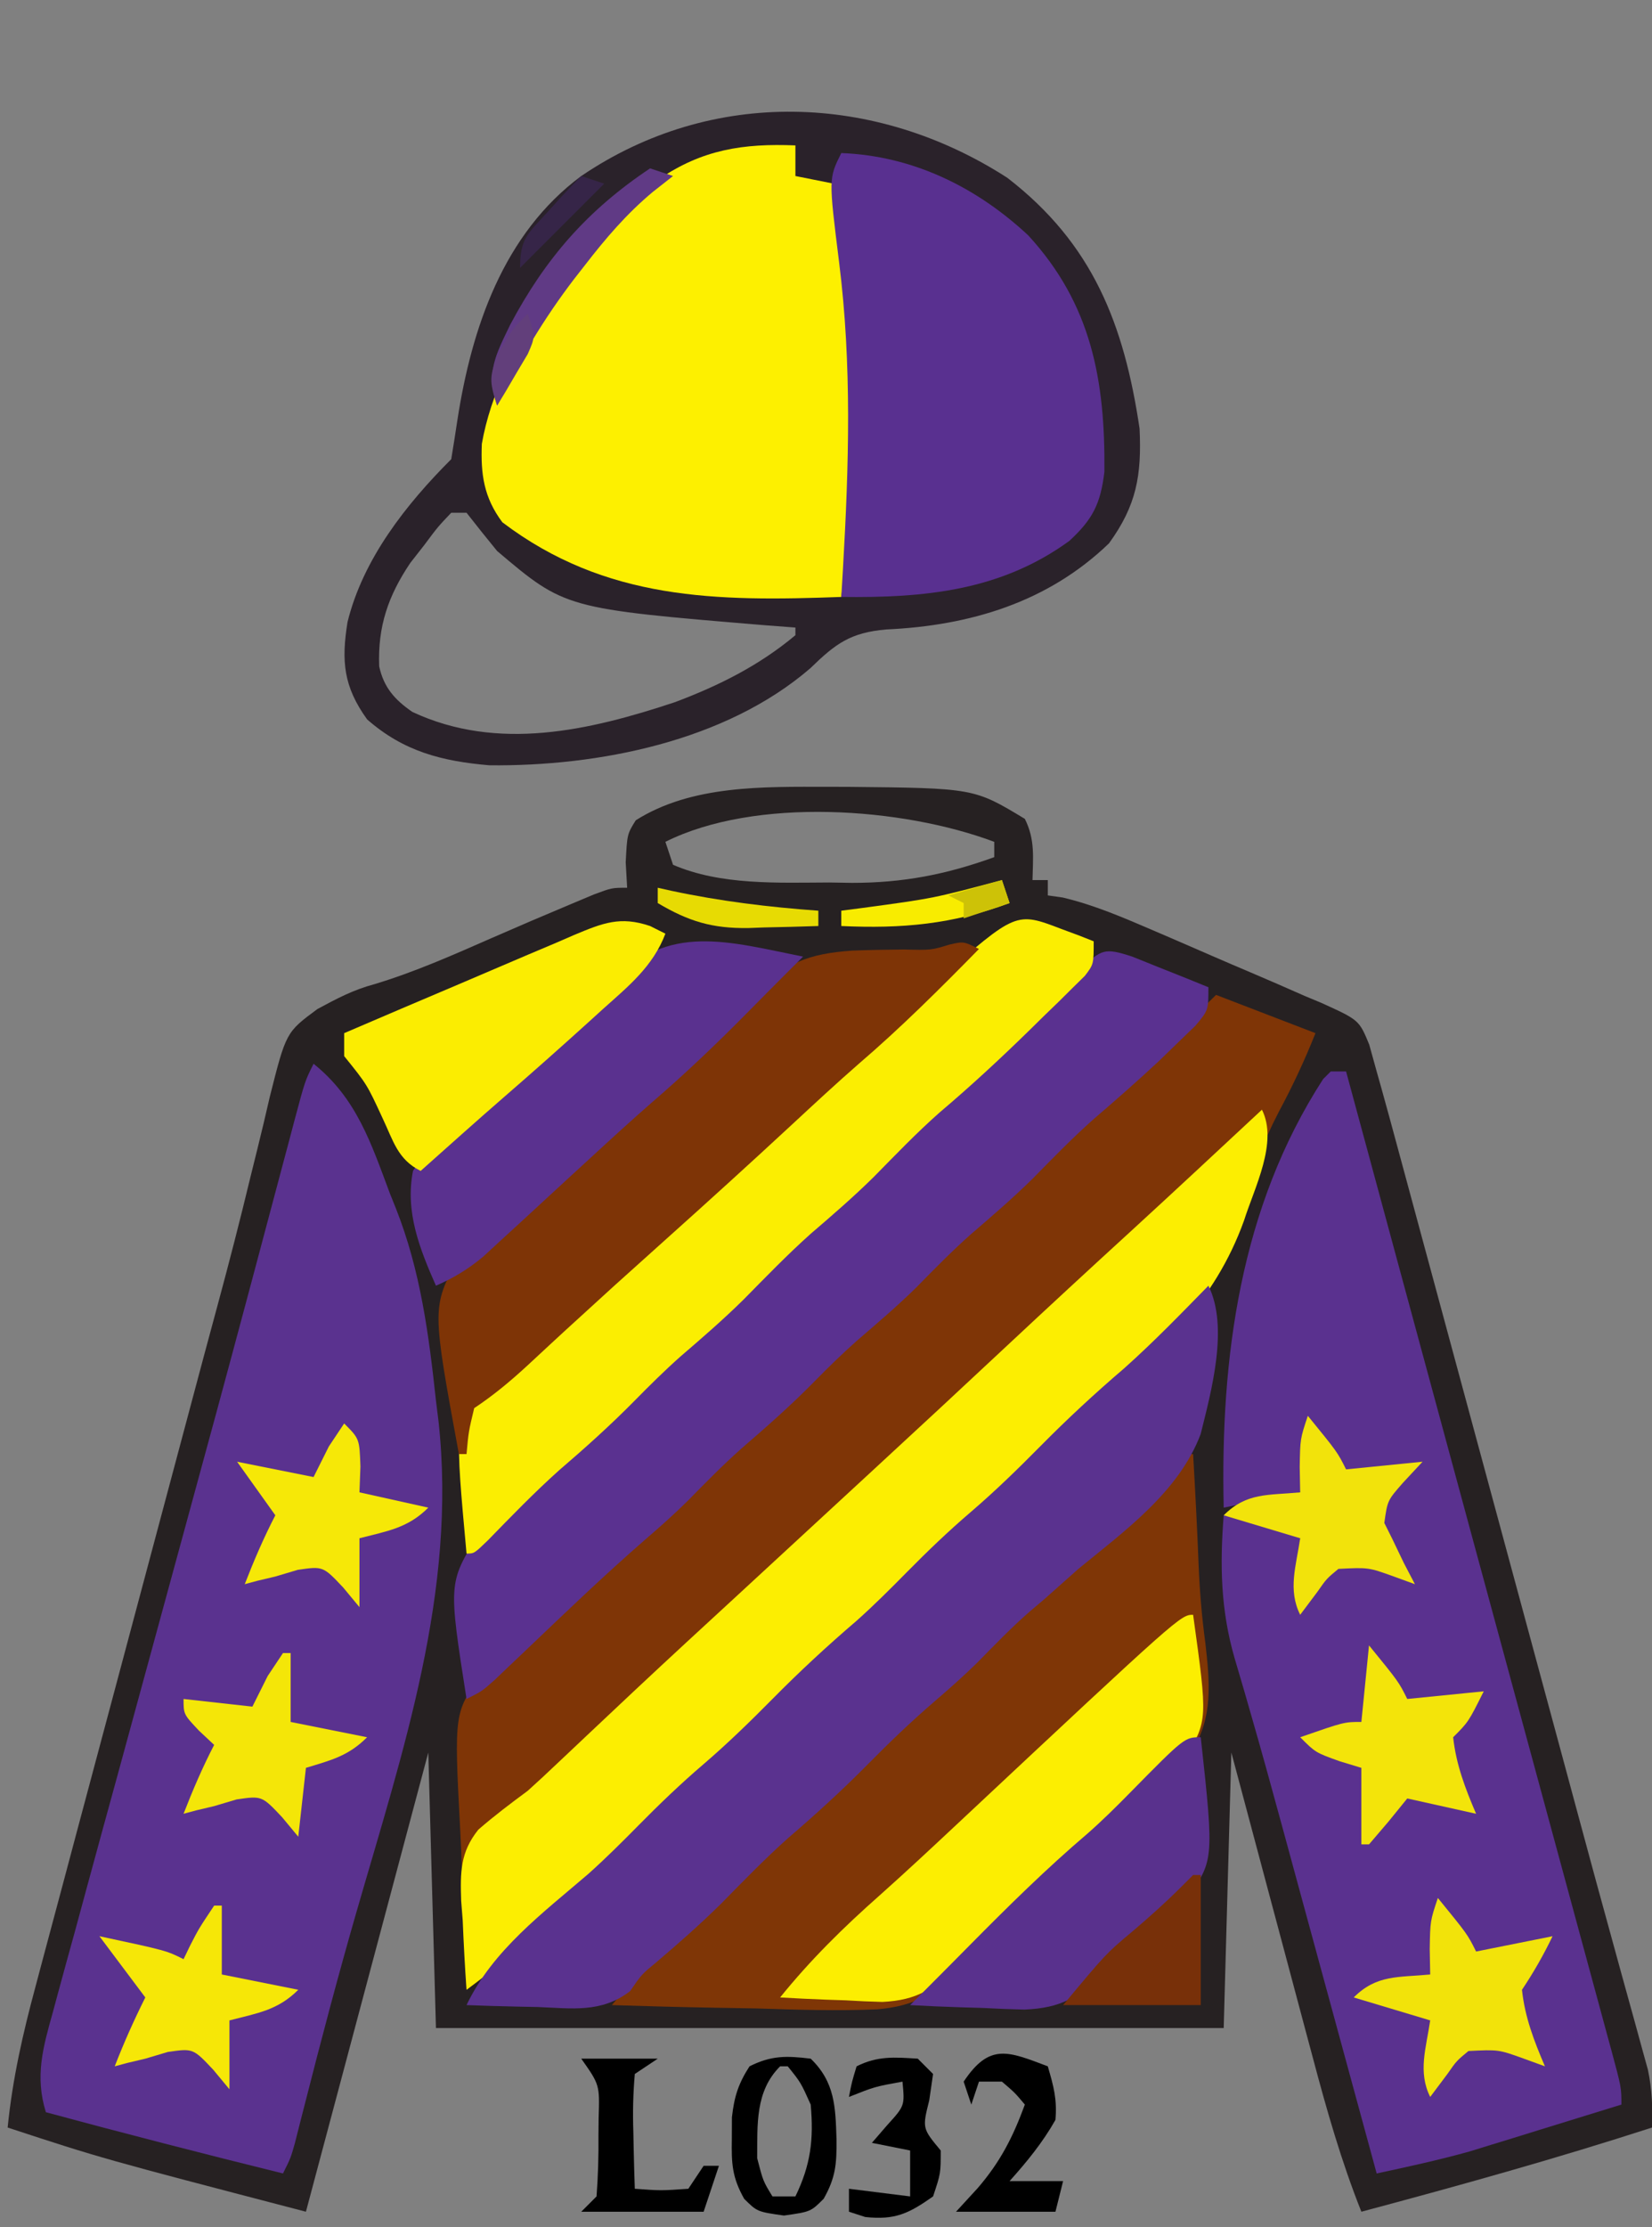
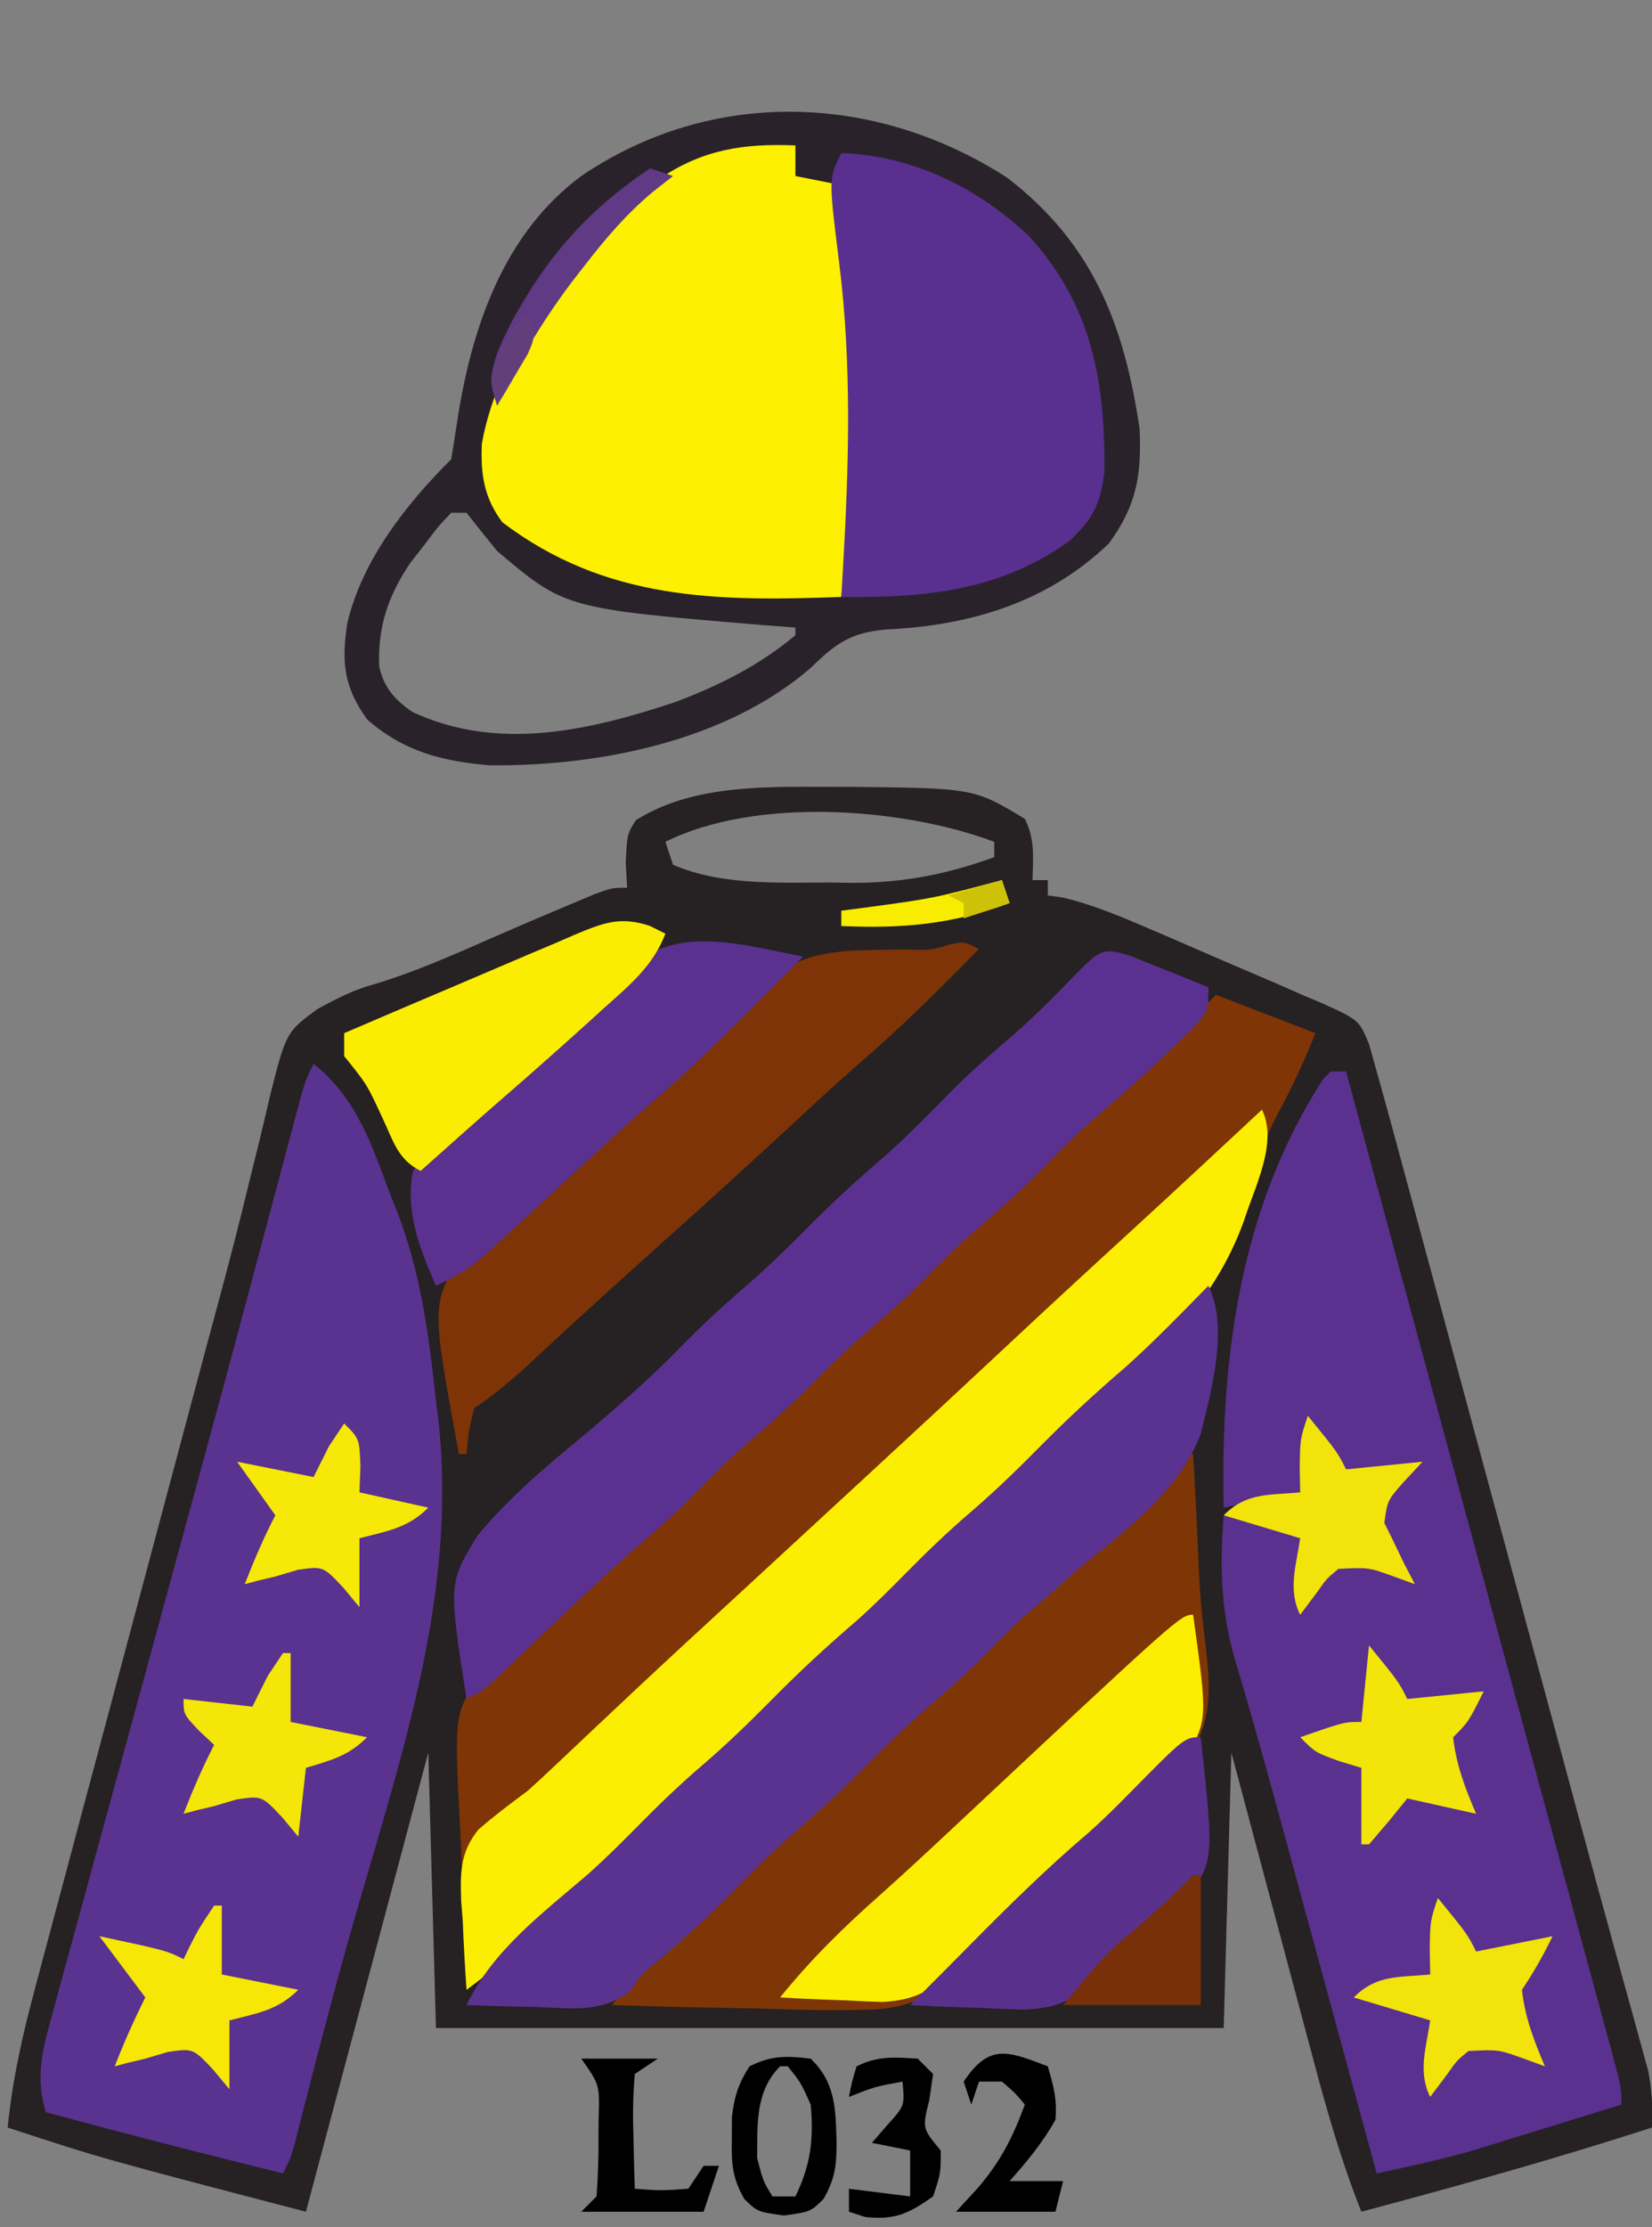
<svg xmlns="http://www.w3.org/2000/svg" version="1.1" width="216" height="291">
  <rect width="100%" height="100%" fill="#808080" stroke="none" />
  <path d="M0 0 C0.828 0.001 1.657 0.002 2.51 0.002 C19.094 0.167 19.094 0.167 25.75 4.188 C27.104 6.896 26.815 9.197 26.75 12.188 C27.41 12.188 28.07 12.188 28.75 12.188 C28.75 12.848 28.75 13.508 28.75 14.188 C29.395 14.279 30.039 14.371 30.703 14.465 C34.842 15.446 38.598 17.076 42.5 18.75 C43.327 19.105 44.155 19.46 45.008 19.826 C46.73 20.569 48.45 21.316 50.169 22.066 C51.864 22.802 53.562 23.531 55.264 24.25 C57.624 25.25 59.969 26.277 62.312 27.312 C63.032 27.612 63.752 27.912 64.493 28.221 C69.455 30.471 69.455 30.471 70.779 33.685 C71.26 35.419 71.26 35.419 71.75 37.188 C72.054 38.267 72.054 38.267 72.365 39.368 C73.102 42.001 73.816 44.639 74.528 47.278 C74.936 48.782 74.936 48.782 75.352 50.317 C76.251 53.633 77.147 56.949 78.043 60.266 C78.673 62.594 79.304 64.922 79.935 67.25 C81.599 73.395 83.261 79.54 84.923 85.685 C86.588 91.844 88.256 98.002 89.924 104.16 C91.812 111.134 93.7 118.108 95.587 125.082 C95.876 126.15 96.165 127.218 96.462 128.318 C97.032 130.425 97.601 132.533 98.169 134.64 C99.675 140.231 101.197 145.816 102.74 151.396 C103.065 152.582 103.39 153.767 103.726 154.988 C104.35 157.265 104.98 159.54 105.615 161.813 C105.895 162.837 106.175 163.861 106.463 164.916 C106.712 165.816 106.961 166.715 107.218 167.642 C107.759 170.231 107.848 172.55 107.75 175.188 C95.189 179.255 82.505 182.782 69.75 186.188 C67.121 179.584 65.216 172.897 63.395 166.031 C62.935 164.317 62.935 164.317 62.466 162.568 C61.494 158.942 60.528 155.315 59.562 151.688 C58.902 149.219 58.241 146.75 57.58 144.281 C55.965 138.251 54.358 132.219 52.75 126.188 C52.42 138.067 52.09 149.947 51.75 162.188 C17.76 162.188 -16.23 162.188 -51.25 162.188 C-51.58 150.308 -51.91 138.428 -52.25 126.188 C-57.53 145.988 -62.81 165.787 -68.25 186.188 C-94.946 179.223 -94.946 179.223 -107.25 175.188 C-106.615 168.816 -105.254 162.861 -103.585 156.686 C-103.178 155.152 -103.178 155.152 -102.762 153.587 C-101.865 150.216 -100.96 146.846 -100.055 143.477 C-99.422 141.107 -98.79 138.737 -98.159 136.366 C-96.493 130.118 -94.82 123.872 -93.146 117.625 C-91.468 111.361 -89.797 105.094 -88.125 98.828 C-86.231 91.734 -84.337 84.64 -82.439 77.547 C-82.149 76.461 -81.859 75.376 -81.56 74.258 C-80.986 72.118 -80.408 69.979 -79.828 67.84 C-78.307 62.228 -76.857 56.608 -75.497 50.954 C-75.203 49.768 -74.908 48.581 -74.605 47.359 C-74.042 45.09 -73.5 42.816 -72.982 40.537 C-70.847 32.07 -70.847 32.07 -66.762 29.048 C-64.212 27.669 -62.061 26.525 -59.285 25.785 C-53.98 24.185 -49.008 21.972 -43.939 19.748 C-40.494 18.24 -37.04 16.763 -33.57 15.312 C-32.593 14.903 -31.616 14.493 -30.61 14.07 C-28.25 13.188 -28.25 13.188 -26.25 13.188 C-26.312 12.094 -26.374 11.001 -26.438 9.875 C-26.25 6.188 -26.25 6.188 -25.125 4.375 C-17.808 -0.259 -8.388 -0.009 0 0 Z M-21.25 7.188 C-20.92 8.178 -20.59 9.168 -20.25 10.188 C-13.992 12.893 -6.492 12.522 0.188 12.5 C1.16 12.516 2.133 12.532 3.135 12.549 C9.815 12.553 15.473 11.462 21.75 9.188 C21.75 8.527 21.75 7.867 21.75 7.188 C9.717 2.675 -9.493 1.309 -21.25 7.188 Z " fill="#262122" transform="translate(108.25,102.812)" />
  <path d="M0 0 C11.173 8.613 15.256 19.129 17.285 32.762 C17.571 38.889 16.883 42.803 13.285 47.762 C5.254 55.497 -4.936 58.515 -15.84 59.012 C-20.532 59.422 -22.461 60.863 -25.762 64.078 C-36.878 73.661 -53.497 76.904 -67.715 76.762 C-73.924 76.229 -78.928 74.965 -83.715 70.762 C-86.821 66.453 -87.091 63.121 -86.277 58.047 C-84.247 49.8 -78.646 42.692 -72.715 36.762 C-72.439 35.074 -72.167 33.386 -71.917 31.695 C-70.057 19.639 -65.916 7.322 -55.715 -0.238 C-38.621 -11.837 -17.216 -11.113 0 0 Z M-72.715 43.762 C-74.465 45.602 -74.465 45.602 -76.215 47.949 C-76.823 48.727 -77.432 49.504 -78.059 50.305 C-80.973 54.629 -82.333 58.634 -82.137 63.832 C-81.531 66.604 -80.102 68.197 -77.797 69.789 C-66.627 75.007 -54.622 72.219 -43.465 68.512 C-37.696 66.344 -32.464 63.732 -27.715 59.762 C-27.715 59.432 -27.715 59.102 -27.715 58.762 C-29.008 58.664 -30.301 58.566 -31.633 58.465 C-57.817 56.291 -57.817 56.291 -66.715 48.762 C-68.066 47.11 -69.404 45.446 -70.715 43.762 C-71.375 43.762 -72.035 43.762 -72.715 43.762 Z " fill="#2A222A" transform="translate(131.715,23.238)" />
  <path d="M0 0 C5.631 4.505 7.521 10.387 10 17 C10.25 17.619 10.499 18.239 10.756 18.877 C13.984 27.041 15.059 35.311 16 44 C16.112 44.899 16.223 45.799 16.338 46.725 C18.775 68.968 11.661 89.845 5.569 110.968 C3.188 119.235 0.994 127.544 -1.128 135.88 C-1.36 136.786 -1.592 137.692 -1.832 138.626 C-2.034 139.425 -2.236 140.223 -2.445 141.046 C-3 143 -3 143 -4 145 C-14.363 142.44 -24.694 139.784 -35 137 C-36.461 132.297 -35.375 128.502 -34.085 123.913 C-33.869 123.11 -33.652 122.307 -33.43 121.48 C-32.708 118.812 -31.971 116.148 -31.234 113.484 C-30.72 111.595 -30.207 109.705 -29.695 107.814 C-28.334 102.803 -26.961 97.796 -25.584 92.789 C-24.231 87.86 -22.889 82.928 -21.547 77.996 C-19.955 72.151 -18.363 66.307 -16.764 60.464 C-14.078 50.65 -11.411 40.832 -8.783 31.002 C-8.527 30.042 -8.27 29.082 -8.005 28.093 C-6.784 23.521 -5.565 18.949 -4.351 14.376 C-3.919 12.757 -3.487 11.139 -3.056 9.521 C-2.763 8.414 -2.763 8.414 -2.465 7.284 C-1.113 2.226 -1.113 2.226 0 0 Z " fill="#5A328F" transform="translate(41,139)" />
  <path d="M0 0 C4.29 1.65 8.58 3.3 13 5 C11.536 8.66 10.034 11.868 8.188 15.312 C6.054 19.433 4.644 23.225 3.607 27.745 C0.365 41.22 -10.13 48.897 -20.199 57.652 C-23.262 60.321 -26.165 63.088 -29 66 C-32.542 69.586 -36.176 72.949 -40.004 76.223 C-42.261 78.233 -44.377 80.348 -46.5 82.5 C-49.228 85.266 -51.985 87.913 -54.938 90.438 C-58.11 93.156 -61.063 96.028 -64 99 C-67.542 102.586 -71.176 105.949 -75.004 109.223 C-77.261 111.233 -79.377 113.348 -81.5 115.5 C-86.687 120.75 -92.083 125.59 -98 130 C-98.274 124.79 -98.473 119.584 -98.604 114.369 C-98.659 112.6 -98.734 110.832 -98.83 109.065 C-99.645 93.647 -99.645 93.647 -95.784 88.561 C-93.141 85.681 -90.124 83.342 -87 81 C-85.596 79.772 -84.2 78.535 -82.816 77.285 C-82.182 76.743 -81.548 76.2 -80.895 75.641 C-77.477 72.681 -74.218 69.549 -70.938 66.438 C-69.439 65.022 -67.94 63.607 -66.441 62.191 C-65.696 61.488 -64.952 60.784 -64.184 60.059 C-60.925 56.986 -57.651 53.929 -54.375 50.875 C-53.765 50.306 -53.154 49.737 -52.525 49.15 C-51.298 48.006 -50.07 46.862 -48.843 45.718 C-45.727 42.813 -42.614 39.907 -39.5 37 C-35.762 33.511 -32.024 30.022 -28.285 26.535 C-21.558 20.26 -14.837 13.979 -8.125 7.688 C-7.08 6.708 -7.08 6.708 -6.014 5.709 C-5.052 4.807 -5.052 4.807 -4.07 3.887 C-3.501 3.353 -2.931 2.819 -2.344 2.268 C-1.553 1.522 -0.769 0.769 0 0 Z " fill="#7F3506" transform="translate(159,130)" />
  <path d="M0 0 C0.66 0 1.32 0 2 0 C2.678 2.504 3.357 5.008 4.035 7.512 C4.261 8.347 4.488 9.182 4.721 10.042 C6.059 14.981 7.396 19.92 8.733 24.86 C12.03 37.039 15.33 49.218 18.636 61.395 C20.737 69.13 22.835 76.866 24.933 84.601 C26.257 89.485 27.582 94.369 28.91 99.252 C30.179 103.922 31.446 108.592 32.711 113.263 C33.185 115.012 33.66 116.76 34.136 118.509 C34.792 120.916 35.444 123.324 36.095 125.732 C36.29 126.444 36.484 127.157 36.685 127.89 C38 132.772 38 132.772 38 135 C34.356 136.131 30.709 137.254 27.062 138.375 C26.041 138.692 25.019 139.009 23.967 139.336 C22.958 139.645 21.949 139.955 20.91 140.273 C19.994 140.556 19.077 140.839 18.133 141.13 C14.121 142.244 10.071 143.129 6 144 C5.735 143.026 5.735 143.026 5.464 142.033 C3.599 135.185 1.732 128.338 -0.134 121.49 C-0.828 118.946 -1.521 116.401 -2.214 113.856 C-2.887 111.385 -3.561 108.913 -4.235 106.441 C-4.897 104.013 -5.558 101.584 -6.218 99.155 C-7.644 93.914 -9.082 88.679 -10.593 83.462 C-10.946 82.233 -10.946 82.233 -11.307 80.98 C-11.728 79.522 -12.156 78.066 -12.592 76.613 C-14.395 70.354 -14.515 64.475 -14 58 C-10.449 58.662 -7.325 59.575 -4 61 C-4 63.97 -4 66.94 -4 70 C-3.299 68.989 -2.598 67.979 -1.875 66.938 C-0.5 65.273 -0.5 65.273 1 64 C4.39 64.068 6.799 64.933 10 66 C9.319 65.093 8.639 64.185 7.938 63.25 C6 60 6 60 6 57.875 C7.291 55.454 8.974 53.83 11 52 C6.545 52.495 6.545 52.495 2 53 C0.68 51.02 -0.64 49.04 -2 47 C-3.968 48.968 -3.662 52.348 -4 55 C-7.3 55.66 -10.6 56.32 -14 57 C-14.447 37.446 -11.859 17.77 -1 1 C-0.67 0.67 -0.34 0.34 0 0 Z " fill="#5A318F" transform="translate(174,140)" />
  <path d="M0 0 C0 1.32 0 2.64 0 4 C2.475 4.495 2.475 4.495 5 5 C8.269 23.47 8.198 40.413 6 59 C-10.3 59.601 -24.793 59.481 -38.312 49.25 C-40.745 46.007 -41.161 42.945 -41 39 C-38.757 26.107 -27.861 12.396 -17.875 4.438 C-12.202 0.54 -6.812 -0.278 0 0 Z " fill="#FDF000" transform="translate(104,19)" />
  <path d="M0 0 C0.279 4.824 0.53 9.644 0.719 14.473 C0.861 17.892 1.131 21.231 1.594 24.621 C2.161 29.671 2.684 34.456 -0.235 38.866 C-3.69 42.82 -7.73 46.039 -11.853 49.268 C-15.398 52.128 -18.647 55.291 -21.938 58.438 C-23.693 60.092 -25.451 61.734 -27.253 63.337 C-29.051 64.967 -29.051 64.967 -30.516 66.95 C-33.702 70.625 -36.472 72.132 -41.289 72.552 C-46.532 72.776 -51.758 72.611 -57 72.438 C-58.842 72.402 -60.685 72.37 -62.527 72.342 C-67.02 72.265 -71.509 72.144 -76 72 C-75.07 70.898 -74.138 69.798 -73.204 68.699 C-72.685 68.086 -72.166 67.473 -71.632 66.842 C-69.005 63.877 -66.11 61.231 -63.188 58.562 C-61.855 57.332 -60.523 56.102 -59.191 54.871 C-58.503 54.237 -57.815 53.602 -57.106 52.949 C-53.591 49.696 -50.109 46.41 -46.625 43.125 C-45.193 41.776 -43.76 40.427 -42.328 39.078 C-40.885 37.719 -39.443 36.359 -38 35 C-35.125 32.291 -32.25 29.583 -29.375 26.875 C-28.677 26.218 -27.98 25.561 -27.261 24.884 C-21.828 19.771 -16.377 14.678 -10.908 9.603 C-8.269 7.148 -5.665 4.679 -3.141 2.105 C-1 0 -1 0 0 0 Z " fill="#7F3606" transform="translate(156,190)" />
  <path d="M0 0 C1.183 0.476 2.367 0.951 3.586 1.441 C4.774 1.914 5.963 2.388 7.188 2.875 C8.56 3.434 8.56 3.434 9.961 4.004 C9.961 7.004 9.961 7.004 8.273 9.02 C7.129 10.126 7.129 10.126 5.961 11.254 C5.137 12.052 4.314 12.85 3.465 13.672 C0.675 16.271 -2.18 18.776 -5.074 21.258 C-7.853 23.727 -10.428 26.383 -13.035 29.031 C-15.622 31.577 -18.354 33.924 -21.105 36.289 C-23.603 38.504 -25.919 40.873 -28.258 43.254 C-30.758 45.71 -33.416 47.967 -36.07 50.254 C-37.969 51.942 -39.759 53.692 -41.539 55.504 C-44.577 58.597 -47.787 61.425 -51.07 64.254 C-53.546 66.455 -55.848 68.8 -58.167 71.164 C-59.957 72.923 -61.799 74.565 -63.703 76.199 C-69.027 80.827 -74.108 85.702 -79.211 90.57 C-80.298 91.601 -80.298 91.601 -81.406 92.652 C-82.057 93.273 -82.708 93.893 -83.378 94.533 C-85.039 96.004 -85.039 96.004 -87.039 97.004 C-89.407 81.876 -89.407 81.876 -85.598 75.646 C-81.317 70.48 -76.214 66.241 -71.039 62.004 C-66.908 58.462 -62.821 54.921 -59.039 51.004 C-56.479 48.404 -53.871 45.941 -51.102 43.566 C-48.111 40.997 -45.308 38.311 -42.539 35.504 C-39.178 32.097 -35.702 28.929 -32.07 25.816 C-28.999 23.076 -26.151 20.124 -23.262 17.195 C-20.62 14.591 -17.845 12.184 -15.027 9.773 C-12.117 7.183 -9.414 4.402 -6.703 1.605 C-4.048 -0.95 -3.64 -1.193 0 0 Z " fill="#5A3190" transform="translate(148.039,124.996)" />
  <path d="M0 0 C2.135 4.271 -0.975 10.163 -2.34 14.477 C-6.186 25.19 -13.501 31.792 -22 39 C-26.484 42.871 -30.864 46.752 -35 51 C-38.542 54.586 -42.176 57.949 -46.004 61.223 C-48.261 63.233 -50.377 65.348 -52.5 67.5 C-55.228 70.266 -57.985 72.913 -60.938 75.438 C-64.11 78.156 -67.063 81.028 -70 84 C-73.542 87.586 -77.176 90.949 -81.004 94.223 C-83.261 96.233 -85.377 98.348 -87.5 100.5 C-92.681 105.743 -98.064 110.624 -104 115 C-104.218 111.975 -104.375 108.966 -104.5 105.938 C-104.567 105.09 -104.634 104.242 -104.703 103.369 C-104.818 99.642 -104.844 97.054 -102.454 94.07 C-100.375 92.263 -98.215 90.636 -96 89 C-94.708 87.838 -93.432 86.657 -92.176 85.457 C-91.546 84.864 -90.917 84.272 -90.269 83.661 C-89.623 83.051 -88.978 82.441 -88.312 81.812 C-86.907 80.489 -85.5 79.166 -84.094 77.844 C-83.057 76.869 -83.057 76.869 -82 75.875 C-77.552 71.705 -73.063 67.58 -68.577 63.452 C-65.882 60.971 -63.191 58.485 -60.5 56 C-57.275 53.022 -54.049 50.045 -50.82 47.07 C-45.007 41.713 -39.212 36.337 -33.438 30.938 C-28.012 25.866 -22.556 20.831 -17.074 15.82 C-11.352 10.581 -5.68 5.285 0 0 Z " fill="#FCEE01" transform="translate(165,145)" />
  <path d="M0 0 C2.69 5.38 0.376 13.805 -1.014 19.39 C-3.866 26.94 -10.93 32.03 -17 37 C-18.503 38.33 -20.003 39.663 -21.5 41 C-22.098 41.505 -22.696 42.011 -23.312 42.531 C-25.746 44.649 -27.967 46.958 -30.227 49.258 C-32.048 51.047 -33.937 52.713 -35.875 54.375 C-38.885 56.966 -41.711 59.673 -44.5 62.5 C-47.861 65.907 -51.337 69.075 -54.969 72.188 C-58.034 74.923 -60.878 77.869 -63.762 80.793 C-66.463 83.456 -69.285 85.94 -72.176 88.395 C-74.099 89.974 -74.099 89.974 -75.621 92.184 C-79.377 95.051 -83.17 94.426 -87.75 94.25 C-88.638 94.232 -89.526 94.214 -90.441 94.195 C-92.629 94.148 -94.814 94.083 -97 94 C-93.59 86.839 -86.996 81.942 -81.066 76.848 C-78.789 74.811 -76.646 72.675 -74.5 70.5 C-71.772 67.734 -69.015 65.087 -66.062 62.562 C-62.89 59.844 -59.937 56.972 -57 54 C-53.458 50.414 -49.824 47.051 -45.996 43.777 C-43.739 41.767 -41.623 39.652 -39.5 37.5 C-36.772 34.734 -34.015 32.087 -31.062 29.562 C-27.89 26.844 -24.937 23.972 -22 21 C-18.468 17.424 -14.846 14.069 -11.027 10.805 C-7.181 7.381 -3.602 3.677 0 0 Z " fill="#5A328F" transform="translate(158,168)" />
  <path d="M0 0 C9.322 0.359 17.63 4.406 24.438 10.75 C32.72 19.757 34.515 29.72 34.402 41.645 C33.901 45.826 32.882 47.849 29.82 50.676 C20.841 57.208 10.863 58.14 0 58 C0.072 56.779 0.144 55.559 0.219 54.301 C0.994 40.796 1.4 27.717 -0.288 14.265 C-1.654 3.309 -1.654 3.309 0 0 Z " fill="#593090" transform="translate(110,20)" />
-   <path d="M0 0 C0.799 0.296 1.598 0.593 2.422 0.898 C3.025 1.138 3.628 1.378 4.25 1.625 C4.25 4.625 4.25 4.625 3.092 6.14 C2.556 6.666 2.021 7.192 1.469 7.734 C0.583 8.614 0.583 8.614 -0.322 9.511 C-0.958 10.126 -1.594 10.741 -2.25 11.375 C-2.893 12.008 -3.537 12.64 -4.2 13.292 C-7.988 16.992 -11.852 20.566 -15.895 23.988 C-18.92 26.657 -21.7 29.567 -24.531 32.438 C-27.158 35.027 -29.92 37.413 -32.719 39.812 C-35.79 42.553 -38.638 45.504 -41.527 48.434 C-44.177 51.046 -46.962 53.458 -49.785 55.879 C-51.858 57.721 -53.804 59.649 -55.75 61.625 C-58.92 64.844 -62.228 67.811 -65.656 70.75 C-68.903 73.658 -71.926 76.78 -74.965 79.902 C-76.75 81.625 -76.75 81.625 -77.75 81.625 C-79.268 65.046 -79.268 65.046 -75.945 59.746 C-73.332 57.48 -70.609 55.571 -67.75 53.625 C-65.717 51.816 -63.725 49.994 -61.75 48.125 C-60.734 47.188 -59.715 46.253 -58.695 45.32 C-57.723 44.431 -56.751 43.541 -55.75 42.625 C-51.621 38.888 -47.474 35.171 -43.328 31.453 C-38.779 27.368 -34.253 23.261 -29.75 19.125 C-25.948 15.635 -22.14 12.151 -18.312 8.688 C-17.551 7.998 -16.789 7.308 -16.004 6.598 C-5.892 -2.253 -5.892 -2.253 0 0 Z " fill="#FBEE01" transform="translate(138.75,121.375)" />
  <path d="M0 0 C-5.101 5.195 -10.216 10.294 -15.746 15.031 C-18.675 17.59 -21.524 20.231 -24.375 22.875 C-29.871 27.968 -35.417 33.002 -41 38 C-47.625 43.938 -47.625 43.938 -54.191 49.941 C-54.731 50.439 -55.271 50.937 -55.827 51.45 C-56.879 52.421 -57.929 53.395 -58.978 54.371 C-61.244 56.463 -63.425 58.283 -66 60 C-66.733 63.066 -66.733 63.066 -67 66 C-67.33 66 -67.66 66 -68 66 C-71.517 46.88 -71.517 46.88 -68.188 40.559 C-65.603 38.041 -62.989 36.014 -60 34 C-58.713 32.894 -57.44 31.77 -56.188 30.625 C-55.552 30.081 -54.916 29.537 -54.262 28.977 C-51.286 26.376 -48.396 23.689 -45.5 21 C-37.048 13.164 -37.048 13.164 -32.789 9.598 C-30.942 8.02 -30.942 8.02 -29.336 6.059 C-25.395 1.761 -22.257 0.614 -16.57 0.214 C-14.321 0.128 -12.078 0.087 -9.828 0.07 C-6.252 0.159 -6.252 0.159 -3.886 -0.567 C-2 -1 -2 -1 0 0 Z " fill="#7E3406" transform="translate(128,124)" />
  <path d="M0 0 C1.905 13.742 1.905 13.742 -1.018 18.741 C-3.915 22.119 -7.463 24.736 -10.997 27.412 C-14.673 30.327 -17.993 33.629 -21.375 36.875 C-23.295 38.695 -25.22 40.505 -27.169 42.293 C-28.376 43.419 -29.555 44.576 -30.7 45.765 C-33.896 48.905 -36.076 50.36 -40.621 50.586 C-42.228 50.547 -43.834 50.476 -45.438 50.375 C-46.678 50.334 -46.678 50.334 -47.943 50.293 C-49.963 50.223 -51.982 50.115 -54 50 C-50.003 45.056 -45.723 40.845 -40.961 36.641 C-37.486 33.542 -34.085 30.371 -30.688 27.188 C-1.629 0 -1.629 0 0 0 Z " fill="#FCEE01" transform="translate(156,211)" />
  <path d="M0 0 C-1.104 1.102 -1.104 1.102 -2.23 2.227 C-3.884 3.883 -5.534 5.543 -7.176 7.211 C-11.246 11.334 -15.383 15.288 -19.777 19.062 C-22.52 21.453 -25.198 23.911 -27.875 26.375 C-28.904 27.319 -29.932 28.263 -30.961 29.207 C-32.928 31.013 -34.891 32.824 -36.852 34.637 C-37.726 35.437 -38.6 36.238 -39.5 37.062 C-40.66 38.132 -40.66 38.132 -41.844 39.223 C-43.836 40.864 -45.646 41.968 -48 43 C-50.131 38.185 -52.057 33.314 -51 28 C-47.582 22.554 -42.204 18.638 -37.193 14.724 C-32.81 11.278 -28.489 7.761 -24.883 3.496 C-17.96 -4.611 -9.402 -1.866 0 0 Z " fill="#5A318F" transform="translate(105,125)" />
  <path d="M0 0 C0.66 0.33 1.32 0.66 2 1 C0.395 5.256 -2.822 7.859 -6.125 10.812 C-6.712 11.346 -7.3 11.879 -7.905 12.429 C-11.595 15.769 -15.315 19.075 -19.078 22.332 C-22.75 25.519 -26.37 28.765 -30 32 C-33.022 30.489 -33.569 28.072 -35 25.062 C-37.019 20.693 -37.019 20.693 -40 17 C-40 16.01 -40 15.02 -40 14 C-34.952 11.831 -29.899 9.677 -24.839 7.536 C-23.118 6.806 -21.4 6.072 -19.683 5.333 C-17.215 4.273 -14.741 3.227 -12.266 2.184 C-11.499 1.85 -10.732 1.517 -9.942 1.174 C-6.164 -0.402 -3.901 -1.324 0 0 Z " fill="#FBED01" transform="translate(85,121)" />
  <path d="M0 0 C1.774 16.292 1.774 16.292 -2.203 21.434 C-4.88 24.273 -7.901 26.634 -11 29 C-11.517 29.533 -12.034 30.065 -12.566 30.614 C-15.932 33.994 -18.225 35.385 -23.059 35.586 C-24.853 35.547 -26.646 35.476 -28.438 35.375 C-29.821 35.334 -29.821 35.334 -31.232 35.293 C-33.491 35.223 -35.744 35.125 -38 35 C-37.295 34.296 -36.59 33.592 -35.863 32.867 C-33.958 30.962 -32.06 29.05 -30.168 27.133 C-25.188 22.1 -20.201 17.176 -14.805 12.586 C-12.888 10.902 -11.101 9.132 -9.312 7.312 C-2.115 0 -2.115 0 0 0 Z " fill="#59318D" transform="translate(157,227)" />
  <path d="M0 0 C3.875 4.75 3.875 4.75 5 7 C5.722 6.856 6.444 6.711 7.188 6.562 C9.062 6.188 10.938 5.812 12.812 5.438 C13.534 5.293 14.256 5.149 15 5 C13.796 7.494 12.546 9.681 11 12 C11.378 15.59 12.584 18.697 14 22 C13.092 21.67 12.185 21.34 11.25 21 C7.93 19.804 7.93 19.804 4 20 C2.45 21.281 2.45 21.281 1.25 23 C0.507 23.99 -0.235 24.98 -1 26 C-2.642 22.717 -1.519 19.575 -1 16 C-4.3 15.01 -7.6 14.02 -11 13 C-7.994 9.994 -5.176 10.404 -1 10 C-1.021 8.907 -1.041 7.814 -1.062 6.688 C-1 3 -1 3 0 0 Z " fill="#F2E30A" transform="translate(188,248)" />
  <path d="M0 0 C3.875 4.75 3.875 4.75 5 7 C8.3 6.67 11.6 6.34 15 6 C13 10 13 10 11 12 C11.388 15.586 12.586 18.7 14 22 C11.03 21.34 8.06 20.68 5 20 C4.196 20.99 3.391 21.98 2.562 23 C1.717 23.99 0.871 24.98 0 26 C-0.33 26 -0.66 26 -1 26 C-1 22.7 -1 19.4 -1 16 C-1.949 15.711 -2.897 15.422 -3.875 15.125 C-7 14 -7 14 -9 12 C-3.25 10 -3.25 10 -1 10 C-0.67 6.7 -0.34 3.4 0 0 Z " fill="#F3E40A" transform="translate(179,215)" />
  <path d="M0 0 C3.875 4.75 3.875 4.75 5 7 C8.3 6.67 11.6 6.34 15 6 C14.154 6.907 13.309 7.815 12.438 8.75 C10.409 11.067 10.409 11.067 10 14 C10.33 14.66 10.66 15.32 11 16 C11.516 17.073 12.031 18.145 12.562 19.25 C13.037 20.157 13.511 21.065 14 22 C13.092 21.67 12.185 21.34 11.25 21 C7.93 19.804 7.93 19.804 4 20 C2.45 21.281 2.45 21.281 1.25 23 C0.507 23.99 -0.235 24.98 -1 26 C-2.642 22.717 -1.519 19.575 -1 16 C-4.3 15.01 -7.6 14.02 -11 13 C-7.994 9.994 -5.176 10.404 -1 10 C-1.021 8.907 -1.041 7.814 -1.062 6.688 C-1 3 -1 3 0 0 Z " fill="#F2E30B" transform="translate(171,185)" />
  <path d="M0 0 C2 2 2 2 2.125 5.625 C2.084 6.739 2.042 7.853 2 9 C4.97 9.66 7.94 10.32 11 11 C8.314 13.686 5.624 14.06 2 15 C2 17.97 2 20.94 2 24 C1.299 23.154 0.598 22.309 -0.125 21.438 C-2.762 18.644 -2.762 18.644 -6.062 19.125 C-7.517 19.558 -7.517 19.558 -9 20 C-9.784 20.186 -10.568 20.371 -11.375 20.562 C-11.911 20.707 -12.447 20.851 -13 21 C-11.801 17.917 -10.523 14.937 -9 12 C-10.65 9.69 -12.3 7.38 -14 5 C-9.05 5.99 -9.05 5.99 -4 7 C-3.34 5.68 -2.68 4.36 -2 3 C-1.34 2.01 -0.68 1.02 0 0 Z " fill="#F6E807" transform="translate(45,186)" />
  <path d="M0 0 C0.33 0 0.66 0 1 0 C1 2.97 1 5.94 1 9 C4.3 9.66 7.6 10.32 11 11 C8.314 13.686 5.624 14.06 2 15 C2 17.97 2 20.94 2 24 C1.299 23.154 0.598 22.309 -0.125 21.438 C-2.762 18.644 -2.762 18.644 -6.062 19.125 C-7.517 19.558 -7.517 19.558 -9 20 C-9.784 20.186 -10.568 20.371 -11.375 20.562 C-11.911 20.707 -12.447 20.851 -13 21 C-11.793 17.897 -10.494 14.988 -9 12 C-10.98 9.36 -12.96 6.72 -15 4 C-6.25 5.875 -6.25 5.875 -4 7 C-3.711 6.402 -3.422 5.804 -3.125 5.188 C-2 3 -2 3 0 0 Z " fill="#F6E707" transform="translate(28,249)" />
  <path d="M0 0 C0.33 0 0.66 0 1 0 C1 2.97 1 5.94 1 9 C4.3 9.66 7.6 10.32 11 11 C8.537 13.463 6.293 13.998 3 15 C2.67 17.97 2.34 20.94 2 24 C1.299 23.154 0.598 22.309 -0.125 21.438 C-2.762 18.644 -2.762 18.644 -6.062 19.125 C-7.517 19.558 -7.517 19.558 -9 20 C-9.784 20.186 -10.568 20.371 -11.375 20.562 C-11.911 20.707 -12.447 20.851 -13 21 C-11.801 17.917 -10.523 14.937 -9 12 C-9.66 11.381 -10.32 10.762 -11 10.125 C-13 8 -13 8 -13 6 C-10.03 6.33 -7.06 6.66 -4 7 C-3.34 5.68 -2.68 4.36 -2 3 C-1.34 2.01 -0.68 1.02 0 0 Z " fill="#F4E608" transform="translate(37,216)" />
  <path d="M0 0 C0.33 0 0.66 0 1 0 C1 5.61 1 11.22 1 17 C-4.94 17 -10.88 17 -17 17 C-11.4 10.28 -11.4 10.28 -7.938 7.375 C-5.721 5.489 -3.623 3.623 -1.562 1.562 C-1.047 1.047 -0.531 0.531 0 0 Z " fill="#783009" transform="translate(156,245)" />
  <path d="M0 0 C3.186 3.08 3.239 6.334 3.375 10.562 C3.401 13.745 3.268 15.526 1.695 18.309 C0 20 0 20 -3.5 20.5 C-7 20 -7 20 -8.699 18.312 C-10.28 15.503 -10.37 13.707 -10.312 10.5 C-10.309 9.562 -10.305 8.623 -10.301 7.656 C-9.994 4.945 -9.469 3.284 -8 1 C-5.139 -0.431 -3.16 -0.387 0 0 Z M-4 1 C-7.257 4.257 -6.965 8.537 -7 13 C-6.227 15.996 -6.227 15.996 -5 18 C-4.01 18 -3.02 18 -2 18 C0.004 13.866 0.408 10.575 0 6 C-1.298 3.11 -1.298 3.11 -3 1 C-3.33 1 -3.66 1 -4 1 Z " fill="#000000" transform="translate(106,269)" />
  <path d="M0 0 C0.774 2.653 1.228 4.293 1 7 C-0.674 9.962 -2.734 12.471 -5 15 C-2.69 15 -0.38 15 2 15 C1.67 16.32 1.34 17.64 1 19 C-3.29 19 -7.58 19 -12 19 C-11.072 17.989 -10.144 16.979 -9.188 15.938 C-6.2 12.477 -4.57 9.274 -3 5 C-4.312 3.438 -4.312 3.438 -6 2 C-6.99 2 -7.98 2 -9 2 C-9.33 2.99 -9.66 3.98 -10 5 C-10.33 4.01 -10.66 3.02 -11 2 C-7.61 -3.085 -5.187 -1.959 0 0 Z " fill="#000000" transform="translate(137,270)" />
  <path d="M0 0 C0.66 0.66 1.32 1.32 2 2 C1.835 3.134 1.67 4.269 1.5 5.438 C0.584 9.096 0.584 9.096 3 12 C3 15 3 15 2 18 C-1.183 20.243 -2.976 21.111 -6.875 20.688 C-7.576 20.461 -8.277 20.234 -9 20 C-9 19.01 -9 18.02 -9 17 C-6.36 17.33 -3.72 17.66 -1 18 C-1 16.02 -1 14.04 -1 12 C-2.65 11.67 -4.3 11.34 -6 11 C-5.34 10.237 -4.68 9.474 -4 8.688 C-1.701 6.157 -1.701 6.157 -2 3 C-5.61 3.656 -5.61 3.656 -9 5 C-8.625 3.062 -8.625 3.062 -8 1 C-5.237 -0.381 -3.053 -0.191 0 0 Z " fill="#000000" transform="translate(120,269)" />
  <path d="M0 0 C0.99 0.33 1.98 0.66 3 1 C2.123 1.688 1.247 2.377 0.344 3.086 C-3.071 5.938 -5.785 9.114 -8.5 12.625 C-8.974 13.232 -9.448 13.838 -9.937 14.463 C-13.911 19.658 -17.15 25.108 -20 31 C-21.489 26.67 -20.203 24.404 -18.293 20.434 C-13.684 11.759 -8.194 5.463 0 0 Z " fill="#603A85" transform="translate(85,22)" />
  <path d="M0 0 C3.3 0 6.6 0 10 0 C9.01 0.66 8.02 1.32 7 2 C6.779 4.627 6.718 7.009 6.812 9.625 C6.826 10.331 6.84 11.038 6.854 11.766 C6.889 13.511 6.943 15.255 7 17 C10.416 17.25 10.416 17.25 14 17 C14.66 16.01 15.32 15.02 16 14 C16.66 14 17.32 14 18 14 C17.34 15.98 16.68 17.96 16 20 C10.72 20 5.44 20 0 20 C0.66 19.34 1.32 18.68 2 18 C2.199 15.291 2.278 12.707 2.25 10 C2.258 9.263 2.265 8.525 2.273 7.766 C2.41 3.416 2.41 3.416 0 0 Z " fill="#000000" transform="translate(76,269)" />
  <path d="M0 0 C0.33 0.99 0.66 1.98 1 3 C-6.465 5.775 -13.067 6.368 -21 6 C-21 5.34 -21 4.68 -21 4 C-20.071 3.879 -19.141 3.758 -18.184 3.633 C-8.964 2.388 -8.964 2.388 0 0 Z " fill="#F8EC00" transform="translate(131,115)" />
-   <path d="M0 0 C0.594 0.133 1.189 0.266 1.801 0.402 C8.185 1.763 14.492 2.53 21 3 C21 3.66 21 4.32 21 5 C18.624 5.082 16.251 5.141 13.875 5.188 C13.21 5.213 12.545 5.238 11.859 5.264 C7.131 5.333 4.049 4.403 0 2 C0 1.34 0 0.68 0 0 Z " fill="#E7DB03" transform="translate(86,116)" />
-   <path d="M0 0 C0.99 0.33 1.98 0.66 3 1 C-0.63 4.63 -4.26 8.26 -8 12 C-8 8.241 -7.049 7.587 -4.562 4.875 C-3.924 4.171 -3.286 3.467 -2.629 2.742 C-1.764 1.817 -0.895 0.895 0 0 Z " fill="#362548" transform="translate(76,23)" />
  <path d="M0 0 C1 3 1 3 0.004 5.262 C-0.472 6.062 -0.947 6.863 -1.438 7.688 C-1.911 8.496 -2.384 9.304 -2.871 10.137 C-3.244 10.752 -3.616 11.366 -4 12 C-5.036 8.788 -5.076 8.181 -3.688 4.875 C-2 2 -2 2 0 0 Z " fill="#623F7B" transform="translate(69,41)" />
  <path d="M0 0 C0.33 0.99 0.66 1.98 1 3 C-0.98 3.66 -2.96 4.32 -5 5 C-5 4.34 -5 3.68 -5 3 C-5.66 2.67 -6.32 2.34 -7 2 C-4.69 1.34 -2.38 0.68 0 0 Z " fill="#CDC207" transform="translate(131,115)" />
</svg>